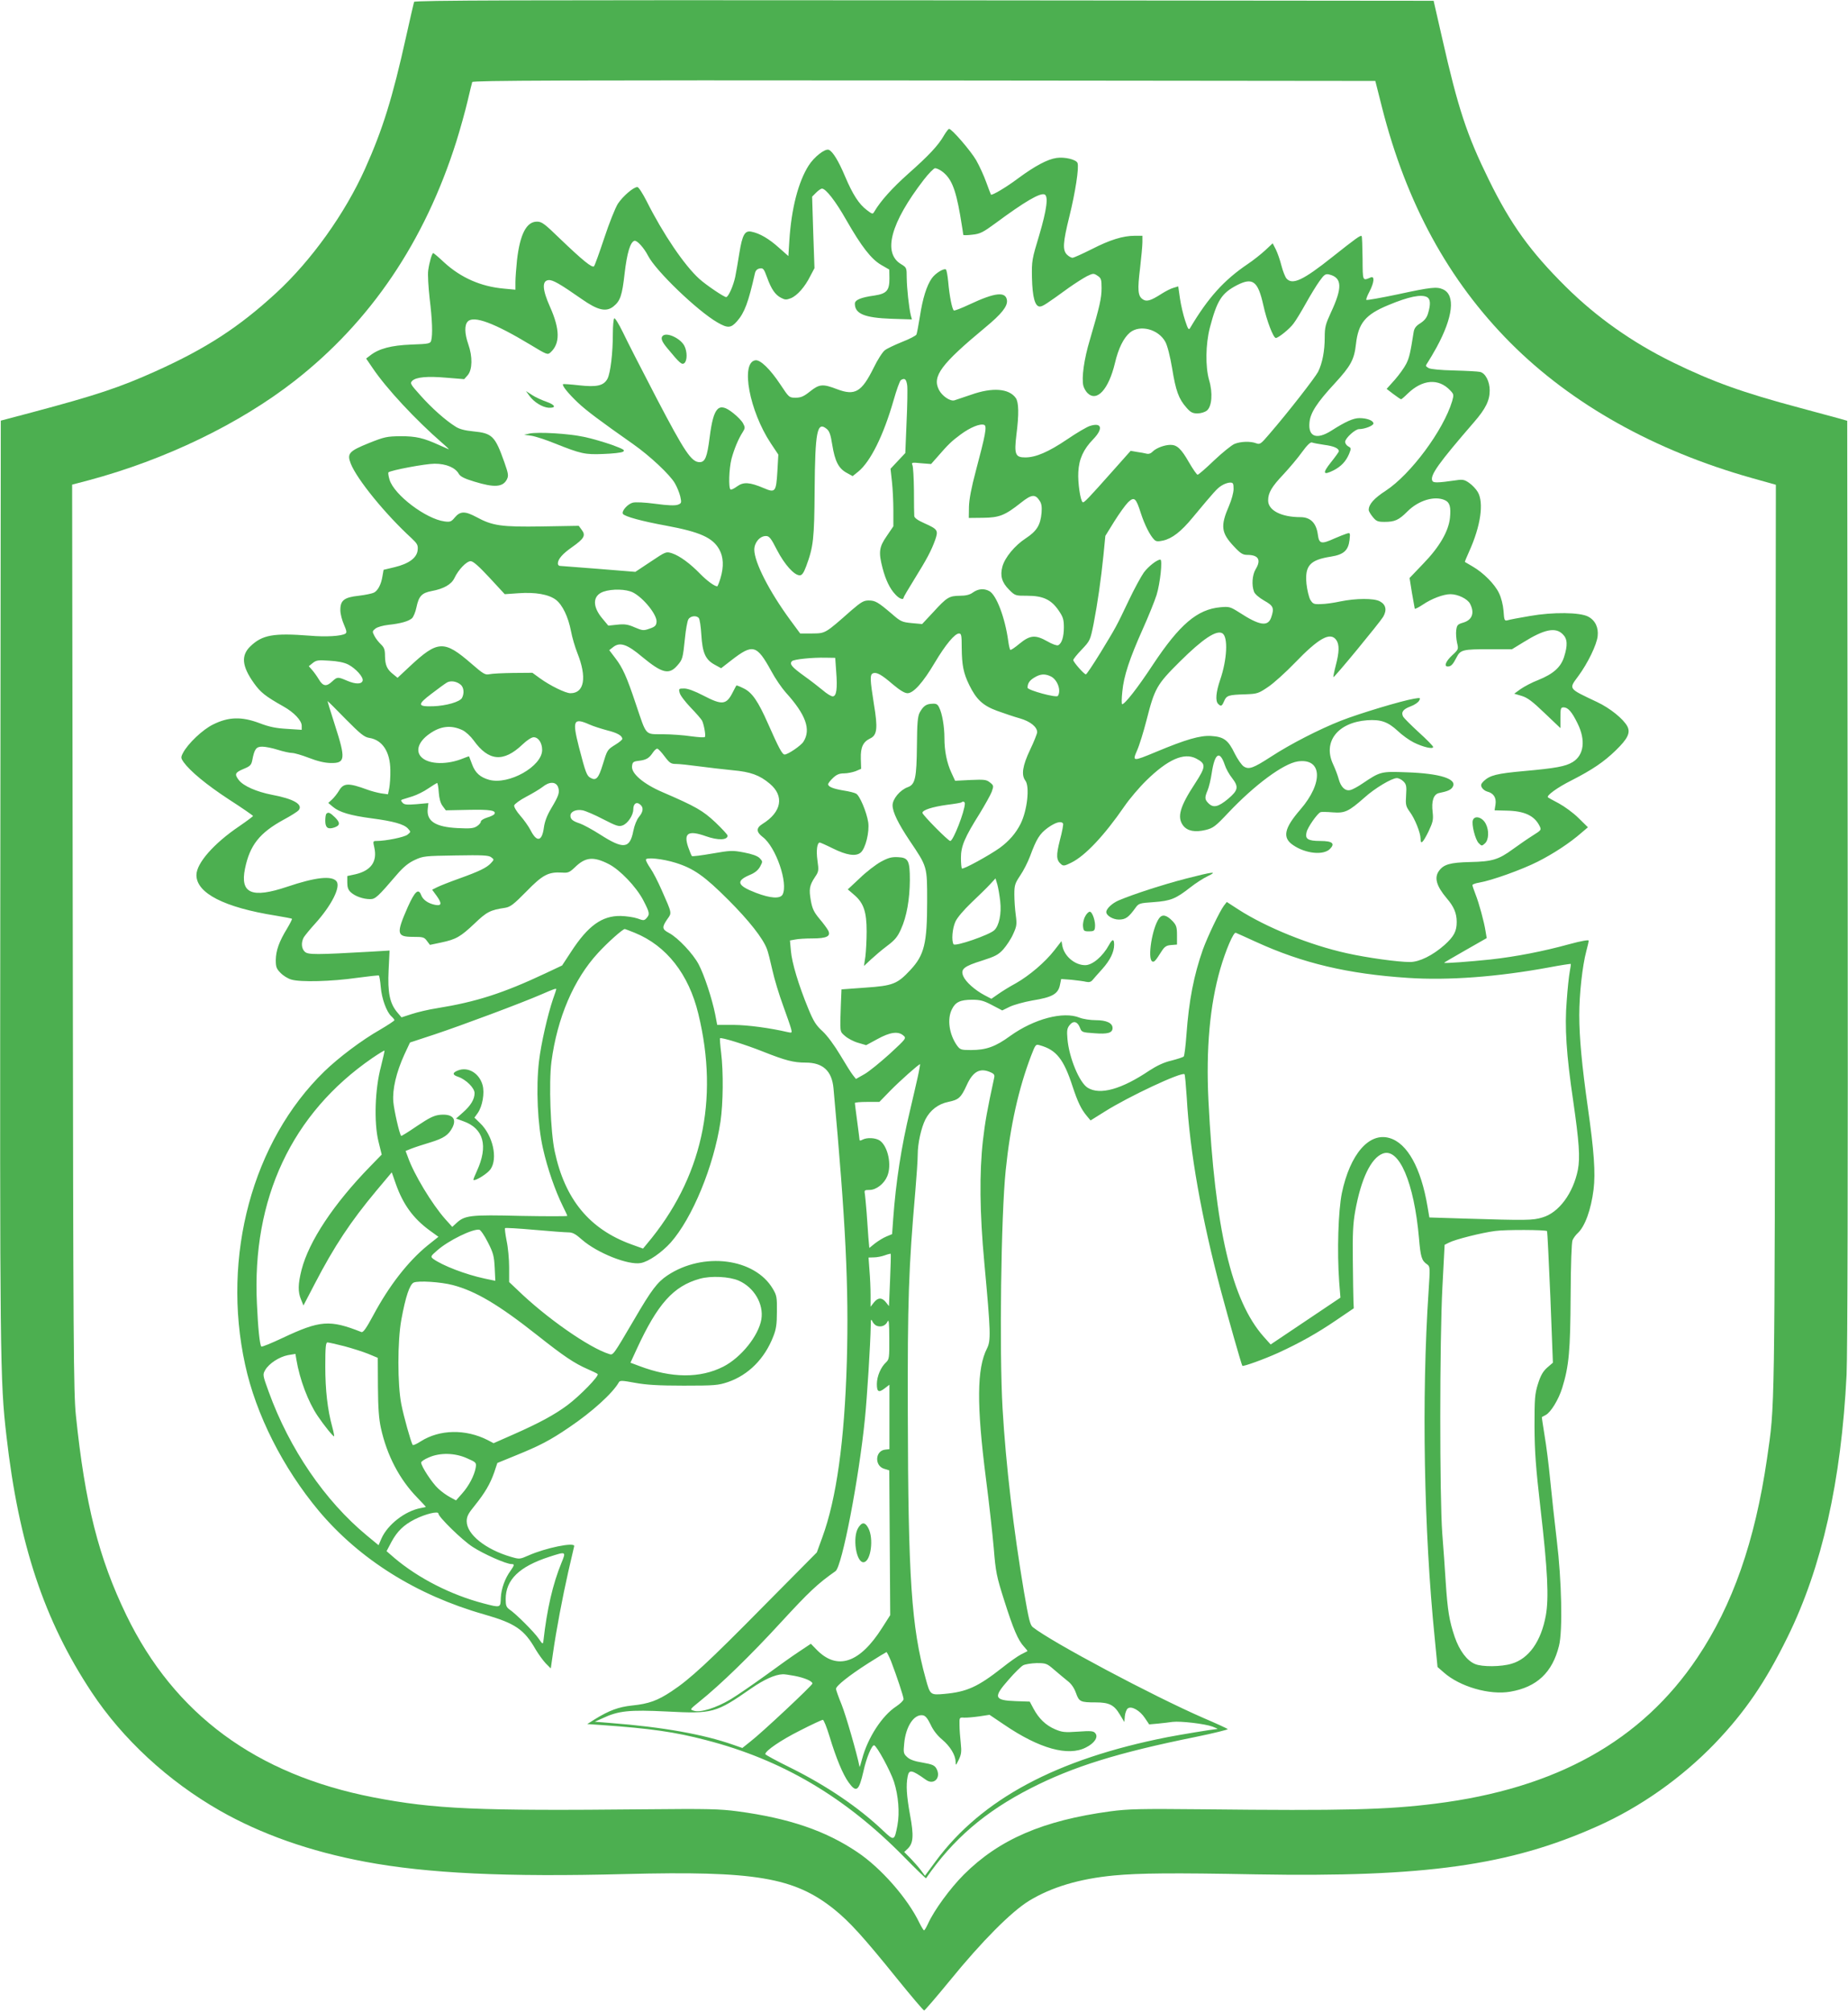
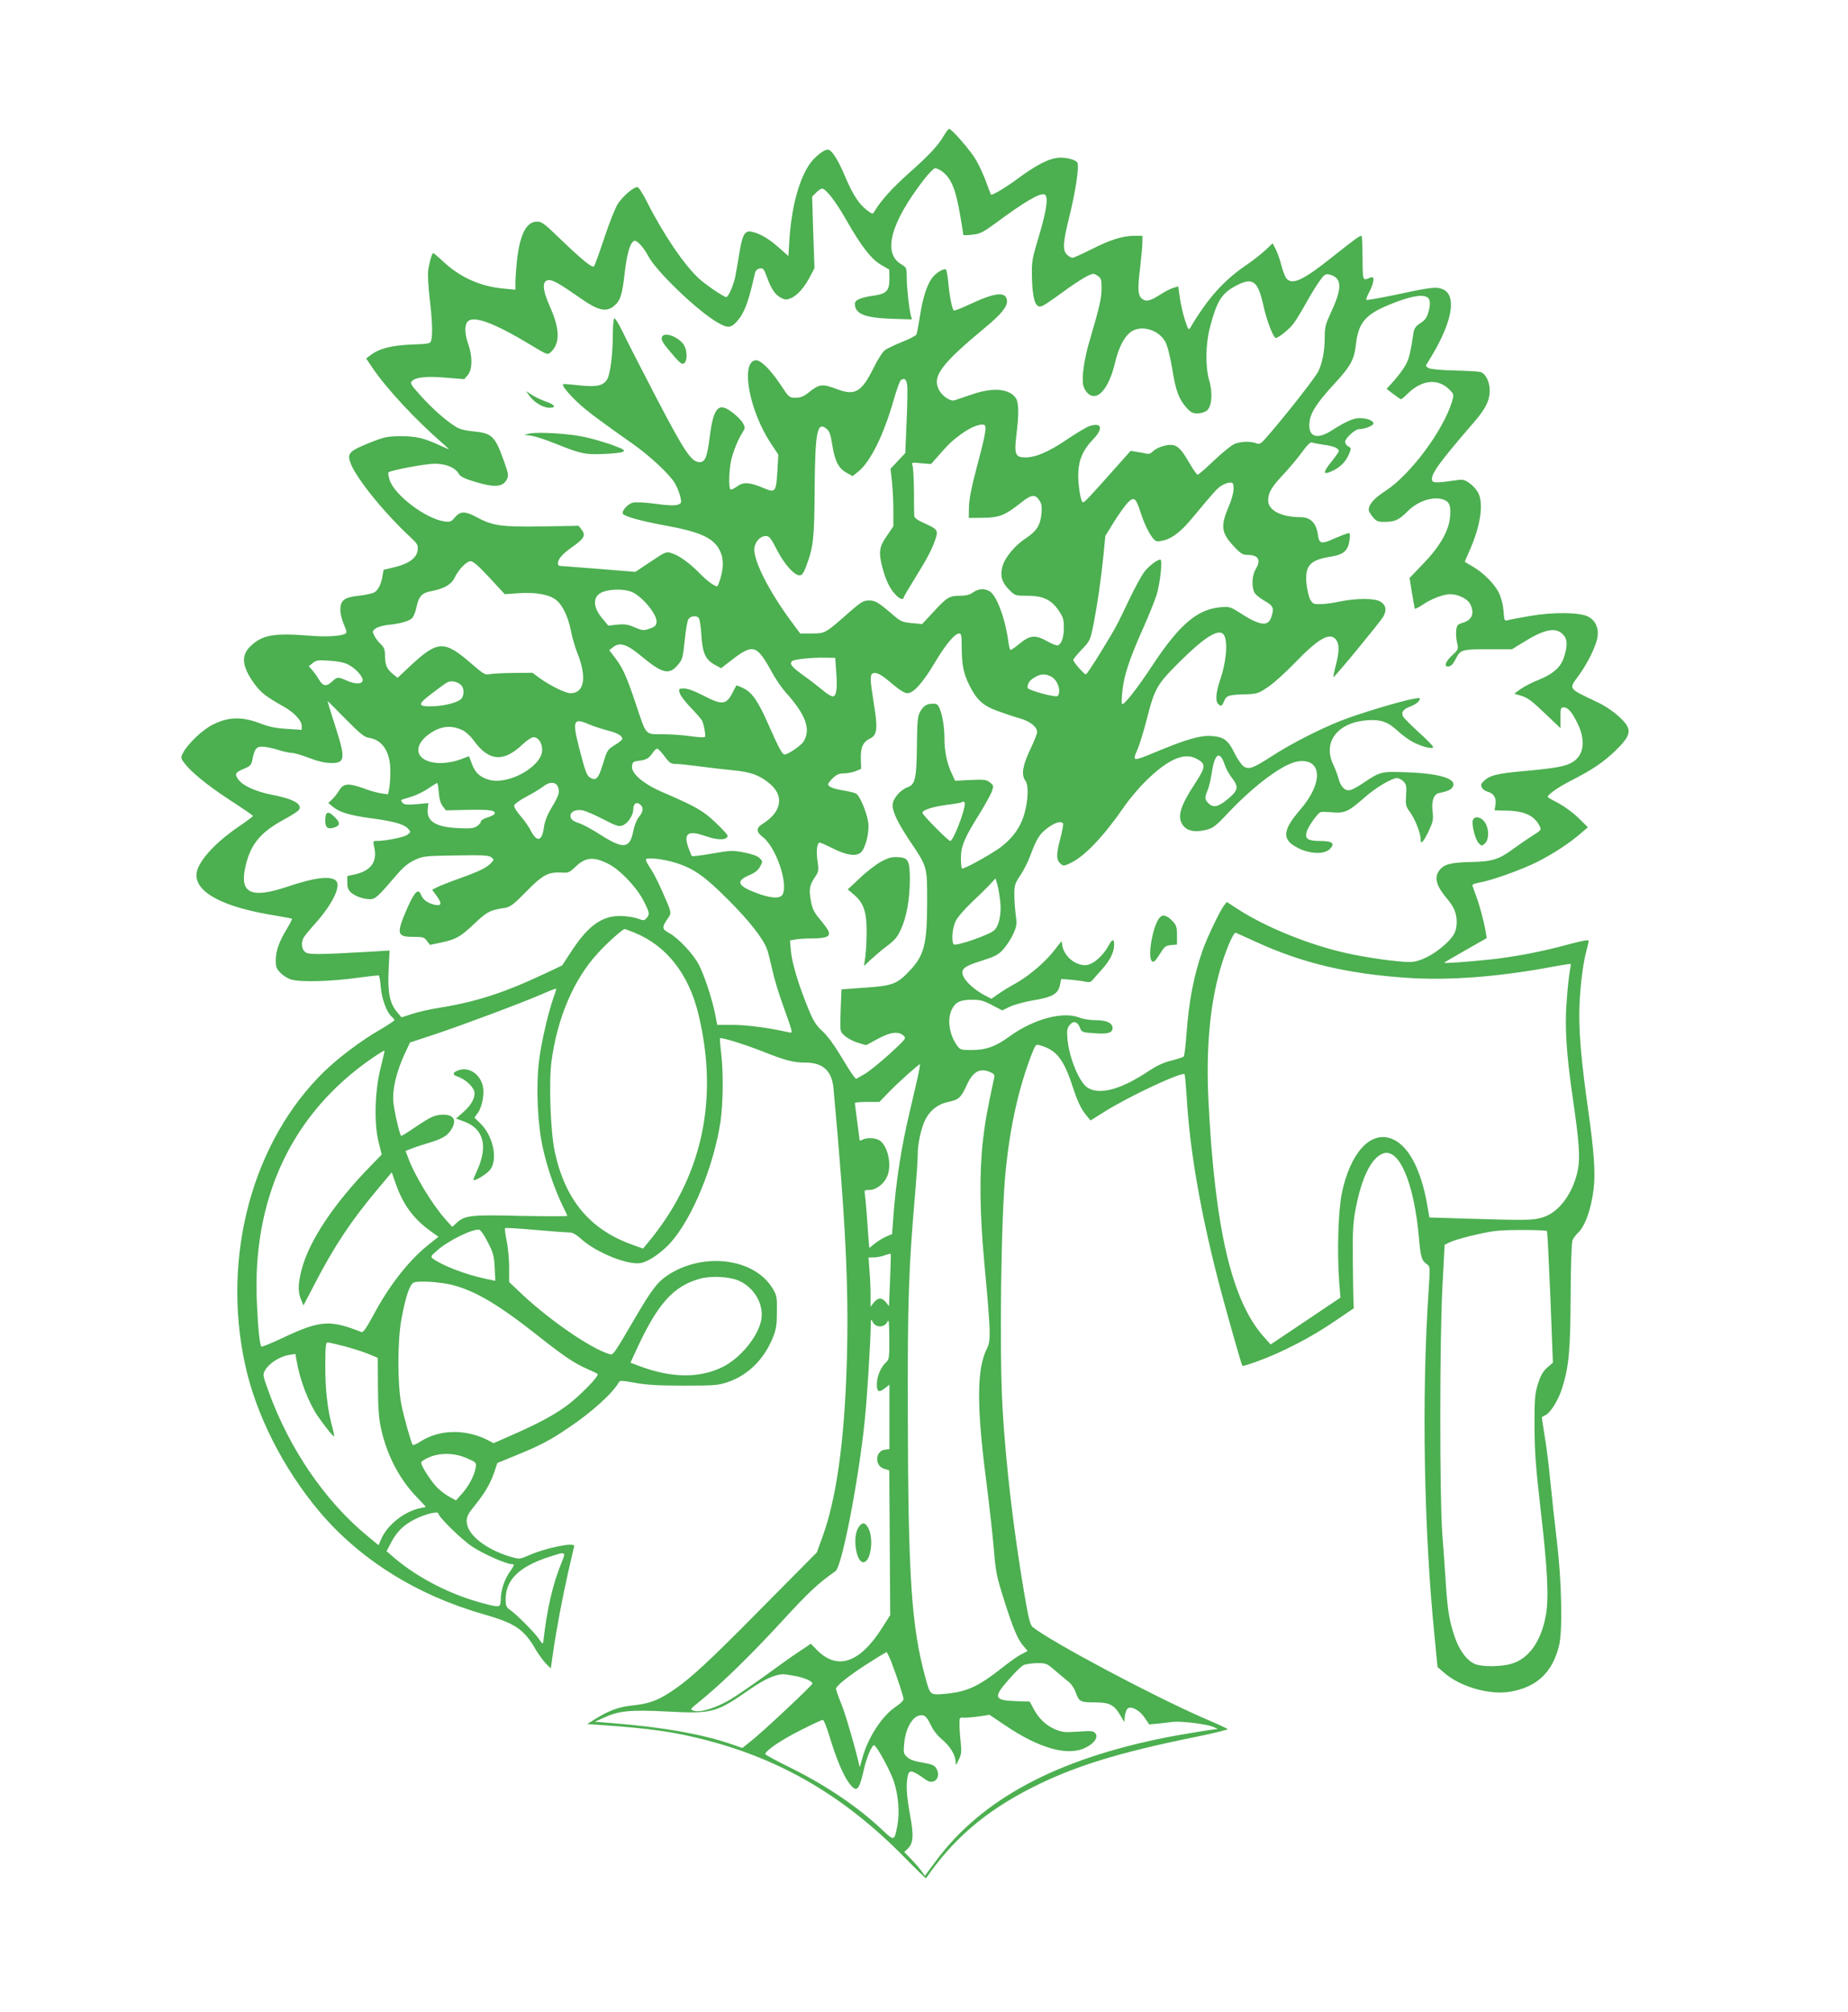
<svg xmlns="http://www.w3.org/2000/svg" version="1.0" width="1176pt" height="1280pt" viewBox="0 0 1176 1280" preserveAspectRatio="xMidYMid meet">
  <g transform="translate(0,1280) scale(0.1,-0.1)" fill="#4caf50" stroke="none">
-     <path d="M2635 12788 c-2 -7 -25 -105 -50 -218 -88 -397 -150 -594 -262 -844 -128 -285 -342 -584 -566 -790 -237 -218 -445 -353 -767 -498 -227 -102 -372 -151 -785 -261 l-200 -53 -3 -2930 c-3 -3041 -2 -3177 39 -3529 78 -687 240 -1174 542 -1630 198 -299 486 -565 815 -753 263 -150 574 -260 927 -326 395 -74 895 -98 1655 -78 826 21 1074 -21 1328 -224 98 -79 184 -173 401 -442 90 -111 167 -202 172 -202 4 0 79 87 165 192 202 248 390 437 503 506 143 87 320 140 541 161 158 15 376 17 900 7 1078 -19 1616 56 2173 305 275 122 539 309 751 529 191 200 320 388 461 675 219 444 342 992 376 1670 6 136 9 1236 7 3139 l-3 2929 -45 13 c-25 7 -139 38 -255 69 -364 97 -556 166 -810 290 -257 126 -484 286 -680 480 -226 224 -351 397 -490 680 -141 287 -196 453 -299 908 l-53 232 -3242 3 c-2588 2 -3242 0 -3246 -10z m6160 -673 c155 -609 423 -1100 816 -1495 389 -391 918 -687 1537 -861 l153 -43 -4 -2881 c-4 -3091 -2 -2963 -52 -3312 -77 -529 -219 -934 -444 -1269 -355 -529 -899 -832 -1666 -928 -308 -39 -580 -46 -1485 -36 -393 4 -472 2 -584 -13 -428 -58 -707 -178 -932 -402 -88 -88 -190 -228 -228 -312 -11 -24 -22 -43 -26 -43 -3 0 -16 21 -29 47 -75 157 -246 351 -396 451 -202 136 -434 215 -761 259 -112 15 -191 17 -584 13 -1076 -11 -1345 1 -1734 76 -746 145 -1266 528 -1572 1159 -176 364 -263 707 -321 1270 -15 144 -17 450 -20 3041 l-4 2881 103 27 c487 130 962 359 1313 633 484 378 828 887 1029 1523 25 80 57 195 71 255 14 61 28 116 30 123 4 10 584 12 2876 10 l2871 -3 43 -170z" />
    <path d="M6007 11938 c-37 -64 -96 -127 -227 -243 -102 -91 -176 -173 -216 -241 -10 -18 -13 -17 -47 9 -51 38 -90 99 -139 214 -42 100 -79 160 -104 170 -24 9 -93 -45 -128 -100 -66 -104 -110 -273 -123 -479 l-6 -97 -60 53 c-63 57 -123 92 -175 102 -42 9 -58 -19 -77 -136 -8 -52 -20 -120 -26 -150 -12 -58 -44 -130 -58 -130 -14 0 -128 77 -171 116 -95 86 -230 285 -335 494 -25 49 -51 90 -59 90 -25 0 -92 -58 -124 -106 -17 -27 -56 -125 -87 -219 -31 -93 -60 -174 -65 -179 -12 -12 -74 39 -217 176 -98 95 -115 108 -146 108 -67 0 -108 -80 -127 -245 -5 -49 -10 -112 -10 -139 l0 -49 -74 7 c-146 13 -273 69 -380 167 -35 33 -66 59 -69 59 -8 0 -25 -59 -32 -110 -4 -25 1 -105 9 -178 17 -139 20 -231 10 -268 -5 -20 -14 -22 -127 -26 -128 -5 -206 -26 -261 -69 l-26 -20 41 -60 c88 -131 274 -330 444 -478 28 -24 46 -42 40 -39 -5 2 -32 14 -59 26 -101 46 -148 57 -246 57 -88 -1 -103 -4 -203 -44 -126 -51 -140 -66 -115 -130 39 -100 222 -324 387 -475 36 -34 42 -44 39 -74 -4 -50 -55 -88 -146 -110 l-71 -17 -7 -40 c-8 -52 -29 -92 -54 -105 -12 -6 -55 -15 -97 -20 -94 -10 -118 -30 -117 -93 0 -23 11 -64 23 -91 17 -39 19 -51 9 -57 -25 -16 -124 -22 -227 -13 -232 18 -302 5 -378 -68 -60 -58 -54 -126 23 -234 42 -59 72 -83 189 -149 66 -37 115 -89 115 -122 l0 -26 -92 6 c-71 4 -113 12 -178 37 -112 42 -196 40 -294 -9 -66 -32 -161 -122 -192 -182 -14 -27 -13 -32 4 -57 43 -59 144 -143 289 -238 84 -54 153 -102 153 -105 0 -3 -39 -32 -87 -65 -163 -110 -273 -236 -273 -311 0 -115 177 -206 505 -258 55 -9 101 -18 103 -20 2 -2 -12 -30 -31 -62 -51 -83 -71 -140 -72 -200 0 -44 4 -56 30 -82 16 -17 47 -37 70 -43 57 -17 255 -12 415 11 74 10 138 17 141 15 3 -2 9 -35 12 -73 6 -74 37 -159 68 -187 10 -9 19 -20 19 -24 0 -4 -41 -31 -92 -61 -116 -66 -262 -176 -354 -265 -457 -444 -655 -1176 -504 -1866 69 -318 241 -657 469 -930 259 -308 622 -536 1051 -658 199 -57 256 -96 329 -224 18 -30 47 -70 64 -88 l32 -32 13 90 c22 156 62 364 98 524 20 85 37 159 38 164 4 27 -182 -11 -290 -59 -57 -25 -58 -25 -113 -9 -161 47 -281 143 -281 226 0 31 10 50 51 100 65 81 98 137 124 211 l20 60 115 47 c155 63 219 96 341 179 147 99 278 218 317 287 7 13 21 12 103 -3 71 -13 147 -18 309 -18 199 0 220 2 283 23 130 45 233 148 288 290 18 45 23 78 23 157 1 92 -1 104 -26 146 -115 195 -443 237 -671 85 -64 -43 -101 -91 -211 -280 -135 -230 -134 -228 -159 -220 -127 39 -402 231 -584 408 l-53 50 0 94 c0 51 -7 127 -16 168 -8 42 -13 79 -10 81 3 3 88 -2 188 -11 101 -9 198 -16 216 -16 26 0 46 -11 85 -46 97 -85 295 -164 375 -149 50 9 133 67 190 130 138 156 274 485 317 770 17 117 19 314 4 438 -6 49 -9 90 -7 92 8 7 158 -39 271 -84 146 -58 197 -71 274 -71 110 0 167 -53 177 -163 78 -854 98 -1266 85 -1737 -15 -509 -66 -874 -156 -1120 l-35 -96 -337 -340 c-355 -360 -471 -467 -588 -544 -89 -59 -144 -79 -251 -90 -86 -9 -147 -32 -236 -87 l-49 -31 89 -6 c314 -22 468 -44 667 -96 484 -125 884 -361 1260 -743 75 -77 139 -138 140 -136 171 248 375 424 667 573 268 137 553 226 1048 326 117 24 209 47 205 50 -4 4 -73 36 -153 70 -324 141 -965 482 -1087 578 -18 14 -26 48 -57 227 -66 392 -115 805 -136 1165 -21 360 -10 1226 20 1515 29 284 82 519 161 727 29 75 30 76 57 68 104 -29 151 -88 207 -260 33 -100 55 -146 90 -188 l25 -30 88 55 c153 97 493 256 510 239 3 -4 9 -70 14 -147 19 -344 94 -768 219 -1236 47 -175 129 -464 135 -472 5 -6 139 42 229 83 139 64 246 124 368 207 l112 76 -2 44 c-1 24 -3 141 -4 259 -2 170 1 236 15 314 37 206 100 338 175 367 104 41 200 -185 231 -538 10 -119 17 -143 51 -166 20 -14 20 -19 10 -173 -45 -671 -30 -1523 39 -2204 l18 -185 39 -34 c102 -91 292 -146 424 -123 169 29 268 122 310 292 24 94 17 416 -14 670 -14 118 -33 292 -42 385 -9 94 -25 221 -36 284 -10 63 -18 115 -17 116 2 1 13 7 24 13 33 17 82 98 105 171 44 142 52 238 54 586 1 204 6 340 12 355 6 14 21 34 33 45 46 42 85 149 101 278 13 105 3 244 -37 525 -37 262 -54 442 -54 584 0 134 20 315 45 408 8 30 15 60 15 66 0 6 -48 -2 -121 -22 -171 -47 -342 -80 -504 -98 -134 -14 -295 -26 -295 -21 0 2 61 37 136 80 l135 77 -7 42 c-10 64 -42 180 -64 236 -11 28 -20 55 -20 59 0 5 19 12 43 16 78 13 271 82 372 133 101 51 206 120 280 185 l40 34 -60 59 c-33 33 -90 74 -125 93 -36 19 -67 36 -69 38 -13 10 57 62 149 108 133 68 207 118 283 192 75 73 94 111 73 152 -25 47 -110 116 -193 155 -186 88 -181 81 -119 165 61 83 117 199 123 254 6 55 -15 100 -60 124 -52 28 -225 30 -372 4 -66 -11 -129 -23 -141 -27 -20 -5 -22 -1 -26 60 -3 38 -15 85 -29 113 -27 57 -99 129 -166 168 -26 15 -49 29 -51 30 -1 1 11 31 27 66 74 163 95 311 55 379 -11 19 -36 45 -55 58 -28 20 -42 23 -79 17 -127 -18 -150 -18 -156 -2 -13 35 41 111 266 371 74 85 100 138 100 202 0 58 -28 111 -62 118 -13 3 -86 7 -163 9 -88 2 -149 8 -163 15 -22 13 -22 13 -4 40 10 15 34 56 54 92 105 193 121 333 41 369 -39 18 -77 14 -285 -31 -109 -23 -200 -39 -203 -36 -3 3 6 27 20 53 30 58 34 101 8 90 -53 -22 -51 -27 -52 121 -1 76 -3 140 -6 142 -7 7 -36 -14 -185 -132 -187 -149 -255 -181 -293 -138 -8 9 -23 46 -32 81 -9 36 -25 82 -36 104 l-20 39 -47 -44 c-26 -24 -76 -64 -112 -88 -151 -102 -252 -214 -366 -406 -9 -16 -14 -9 -32 46 -12 36 -27 99 -33 141 l-11 77 -30 -9 c-16 -4 -51 -22 -76 -38 -70 -45 -96 -52 -120 -35 -31 21 -34 59 -17 197 8 69 15 144 15 166 l0 41 -48 0 c-76 0 -159 -26 -274 -85 -60 -30 -115 -55 -123 -55 -8 0 -24 9 -35 20 -29 29 -26 76 15 242 38 153 63 314 52 341 -8 22 -82 40 -134 32 -57 -8 -137 -51 -243 -129 -77 -58 -169 -112 -174 -104 -1 2 -15 37 -30 79 -15 42 -44 105 -64 140 -35 60 -155 199 -172 199 -5 0 -19 -19 -33 -42z m-17 -225 c62 -43 90 -109 120 -281 11 -66 20 -122 20 -126 0 -3 26 -3 57 1 50 5 69 15 148 73 188 139 283 194 312 183 26 -10 14 -98 -34 -260 -46 -152 -48 -162 -46 -270 3 -123 19 -183 50 -183 18 0 42 16 184 119 41 29 93 62 116 74 39 19 43 19 67 3 23 -15 26 -23 26 -79 0 -64 -12 -116 -74 -327 -38 -125 -54 -245 -42 -294 4 -15 15 -35 26 -46 60 -60 135 23 175 190 22 94 55 160 95 194 64 53 182 22 226 -59 13 -24 30 -91 43 -168 23 -143 42 -195 91 -250 26 -30 39 -37 70 -37 22 0 47 8 60 18 32 26 39 112 14 195 -24 85 -22 227 5 332 46 175 75 220 173 271 100 51 133 26 167 -126 22 -101 64 -210 80 -210 16 0 87 57 112 91 15 19 50 77 79 129 29 52 68 116 87 142 30 42 38 47 61 42 83 -20 86 -83 11 -243 -34 -74 -39 -93 -39 -157 0 -87 -15 -164 -42 -219 -20 -38 -189 -256 -311 -397 -53 -62 -59 -67 -83 -58 -36 14 -99 12 -138 -4 -19 -8 -77 -55 -130 -105 -52 -50 -99 -91 -105 -91 -5 0 -30 36 -55 79 -49 86 -76 111 -117 111 -38 0 -91 -20 -113 -42 -11 -12 -26 -18 -40 -14 -11 3 -39 8 -61 11 l-40 7 -105 -118 c-166 -187 -192 -214 -200 -209 -15 9 -32 126 -28 192 4 83 33 145 94 208 66 68 56 110 -21 85 -19 -6 -84 -44 -144 -85 -120 -81 -200 -115 -267 -115 -63 0 -71 20 -56 144 17 132 15 207 -4 234 -43 61 -149 69 -284 21 -47 -16 -95 -32 -107 -36 -27 -7 -78 28 -98 67 -44 86 13 163 295 397 103 85 142 134 138 172 -7 58 -75 51 -237 -25 -51 -24 -97 -42 -101 -39 -11 7 -28 91 -36 183 -4 40 -10 75 -15 78 -14 8 -66 -24 -89 -56 -33 -46 -59 -130 -76 -243 -9 -56 -19 -108 -22 -115 -4 -8 -45 -29 -91 -47 -47 -19 -96 -42 -110 -53 -14 -10 -47 -61 -72 -113 -76 -153 -118 -178 -232 -135 -91 35 -113 33 -172 -14 -40 -32 -58 -40 -92 -40 -41 0 -42 1 -97 84 -65 98 -128 159 -159 154 -96 -14 -38 -323 98 -528 l48 -72 -6 -106 c-8 -132 -13 -139 -87 -107 -90 38 -129 40 -169 11 -19 -14 -38 -23 -42 -20 -14 9 -10 132 6 195 17 63 44 128 72 171 15 24 15 30 2 54 -7 15 -36 45 -63 66 -93 74 -125 41 -150 -154 -16 -127 -29 -158 -64 -158 -52 0 -95 65 -273 405 -95 182 -192 372 -216 423 -25 51 -49 90 -54 87 -5 -4 -9 -48 -9 -98 0 -122 -15 -249 -34 -286 -24 -45 -68 -55 -183 -42 -53 6 -98 9 -100 7 -8 -8 32 -58 93 -116 55 -52 139 -115 354 -266 104 -73 234 -194 265 -249 13 -22 28 -59 34 -83 9 -41 8 -44 -16 -53 -17 -6 -63 -5 -142 6 -68 9 -128 12 -145 7 -33 -9 -72 -54 -62 -71 11 -17 121 -47 275 -75 215 -40 296 -76 338 -151 27 -48 30 -109 8 -183 -9 -29 -18 -52 -21 -52 -17 0 -66 36 -109 80 -64 66 -130 114 -178 130 -38 12 -39 12 -136 -53 l-98 -65 -234 19 c-129 10 -240 19 -246 19 -7 0 -13 7 -13 15 0 28 30 62 90 104 77 54 89 75 62 110 l-19 26 -234 -4 c-260 -4 -315 4 -418 60 -71 38 -102 38 -136 -2 -23 -28 -30 -31 -67 -26 -118 16 -320 169 -349 265 -7 23 -10 44 -7 47 13 13 235 55 294 55 74 0 132 -25 154 -65 9 -16 35 -30 99 -49 127 -39 180 -35 206 13 12 24 11 35 -15 109 -60 169 -77 186 -200 198 -51 5 -87 14 -111 30 -63 39 -153 119 -223 198 -64 71 -68 78 -53 93 24 24 95 31 219 20 l112 -9 23 26 c29 35 31 117 3 196 -24 69 -25 123 -3 145 38 39 169 -10 398 -148 104 -63 110 -66 128 -49 62 56 61 147 -3 290 -49 110 -52 165 -10 170 27 3 72 -23 214 -122 100 -70 153 -82 199 -46 44 35 56 69 72 212 15 129 36 198 62 206 16 5 60 -43 87 -95 48 -95 313 -350 441 -424 66 -38 86 -37 125 7 48 55 72 119 114 305 4 18 14 28 30 31 22 4 27 -1 47 -56 27 -75 52 -112 90 -131 25 -13 33 -13 62 -2 41 17 89 72 123 140 l27 51 -8 228 -7 227 26 26 c14 14 30 25 37 25 24 0 86 -79 154 -199 98 -171 159 -249 222 -286 l52 -30 1 -56 c0 -77 -17 -97 -95 -109 -87 -12 -125 -28 -125 -52 0 -64 61 -90 234 -96 l129 -4 -7 26 c-12 50 -25 170 -26 238 0 65 -1 66 -35 87 -120 71 -68 263 144 538 31 40 63 72 71 73 9 0 27 -8 40 -17z m3091 -803 c22 -12 24 -45 7 -102 -8 -29 -23 -47 -49 -64 -28 -17 -39 -32 -43 -56 -21 -134 -28 -164 -47 -202 -12 -24 -45 -70 -73 -102 l-52 -58 43 -33 c24 -18 46 -33 49 -33 3 0 22 16 42 36 94 91 197 99 271 20 23 -24 23 -28 12 -68 -56 -186 -264 -466 -423 -570 -74 -48 -108 -86 -108 -122 0 -8 12 -28 26 -45 22 -27 32 -31 74 -31 66 0 91 11 147 67 70 70 173 101 238 71 31 -14 39 -43 32 -113 -9 -85 -67 -185 -170 -291 l-87 -91 15 -94 c9 -52 17 -97 18 -101 1 -4 25 8 52 26 56 38 131 66 175 66 48 0 109 -30 125 -61 30 -58 14 -103 -44 -120 -35 -10 -40 -16 -44 -48 -3 -20 0 -55 5 -79 10 -42 10 -43 -31 -81 -40 -37 -54 -71 -28 -71 21 0 33 13 55 56 26 51 38 54 219 54 l135 0 72 44 c133 83 205 98 251 51 30 -29 32 -70 8 -145 -21 -65 -68 -107 -164 -146 -40 -15 -90 -42 -113 -58 l-40 -29 47 -14 c37 -11 68 -34 147 -110 l100 -95 0 66 c0 59 2 66 20 66 28 0 53 -28 89 -102 53 -107 41 -202 -31 -246 -46 -28 -108 -39 -307 -57 -178 -16 -219 -27 -259 -64 -18 -18 -20 -26 -12 -41 6 -11 21 -22 35 -26 40 -10 58 -39 52 -81 l-6 -38 77 -2 c111 -2 175 -31 208 -95 14 -28 14 -28 -43 -64 -32 -20 -88 -59 -124 -85 -93 -68 -132 -80 -274 -83 -128 -3 -169 -15 -199 -58 -30 -43 -14 -96 50 -172 46 -53 64 -96 64 -151 0 -59 -17 -92 -78 -147 -75 -66 -159 -108 -220 -108 -76 0 -272 27 -402 56 -235 52 -510 163 -689 278 l-74 48 -18 -23 c-28 -37 -104 -197 -134 -279 -58 -165 -89 -324 -105 -544 -5 -71 -13 -133 -17 -137 -5 -5 -40 -16 -78 -26 -48 -11 -92 -32 -140 -63 -178 -120 -315 -158 -393 -110 -53 32 -119 192 -129 310 -5 55 -2 69 14 89 24 30 50 23 66 -18 10 -27 14 -29 90 -34 86 -7 117 2 117 33 0 32 -39 50 -107 50 -34 0 -81 7 -103 16 -104 42 -290 -8 -441 -116 -94 -69 -154 -90 -250 -90 -63 0 -69 2 -89 29 -50 71 -64 169 -32 231 22 45 53 60 129 60 51 0 73 -6 126 -34 l65 -34 49 24 c26 12 90 30 141 39 131 21 167 42 178 103 l7 34 66 -5 c36 -4 78 -9 93 -13 19 -4 31 -1 42 13 8 10 36 41 61 69 50 56 75 108 75 154 0 39 -11 38 -33 -2 -39 -72 -105 -128 -151 -128 -65 0 -131 55 -145 120 l-6 33 -45 -58 c-59 -76 -159 -161 -245 -210 -39 -21 -89 -52 -113 -69 l-43 -30 -44 23 c-62 33 -120 85 -135 121 -19 45 4 63 120 99 84 27 103 37 135 72 20 23 49 66 62 96 23 50 25 62 17 122 -5 36 -9 95 -9 131 0 59 4 70 37 120 21 30 49 86 63 123 41 111 61 143 113 181 49 35 85 45 97 27 3 -5 -6 -53 -20 -105 -25 -99 -24 -128 9 -155 13 -11 23 -9 63 11 88 43 209 171 338 358 32 47 95 121 140 165 137 134 239 179 316 140 65 -34 64 -51 -6 -159 -98 -149 -116 -216 -75 -269 27 -34 75 -43 142 -27 48 12 62 22 143 108 170 180 352 314 443 328 156 23 165 -135 17 -306 -104 -120 -116 -180 -45 -227 79 -54 192 -65 233 -24 35 35 16 51 -61 51 -79 0 -99 13 -87 57 7 31 69 119 88 126 7 3 42 2 79 -1 77 -6 101 6 201 94 65 59 174 124 206 124 12 0 30 -9 42 -21 18 -18 21 -30 17 -88 -4 -60 -2 -70 23 -105 33 -44 69 -135 69 -171 0 -41 14 -28 50 44 29 62 32 75 27 124 -9 71 6 115 41 122 54 11 75 20 86 38 32 51 -78 87 -295 94 -161 6 -165 5 -278 -71 -29 -20 -64 -39 -78 -42 -32 -8 -60 18 -74 70 -6 23 -22 65 -36 95 -66 142 30 265 217 279 88 6 132 -10 195 -68 27 -26 73 -59 101 -73 58 -29 124 -45 124 -29 0 6 -41 48 -91 93 -50 46 -95 91 -100 100 -14 28 -1 47 47 65 25 9 50 26 55 37 10 18 8 19 -33 12 -78 -13 -345 -93 -465 -140 -137 -54 -321 -148 -445 -229 -113 -73 -140 -83 -173 -62 -14 9 -40 47 -58 83 -41 85 -69 106 -150 111 -70 4 -158 -21 -352 -102 -147 -61 -150 -61 -119 10 14 31 41 118 60 192 52 204 65 227 212 373 147 146 234 203 271 180 37 -23 30 -167 -14 -295 -27 -79 -32 -135 -13 -154 18 -18 24 -15 38 18 15 36 29 40 135 43 76 3 83 5 145 47 36 24 112 93 169 152 154 160 227 200 265 146 20 -29 19 -76 -4 -163 -10 -38 -16 -71 -15 -73 5 -5 294 346 317 384 25 43 18 78 -22 99 -38 20 -152 19 -250 -1 -41 -9 -97 -17 -124 -17 -46 -2 -51 1 -68 28 -9 17 -20 63 -24 101 -11 116 22 152 156 173 81 13 110 39 118 106 5 46 4 47 -19 40 -13 -4 -48 -18 -78 -31 -84 -38 -97 -34 -105 27 -10 72 -47 109 -110 109 -122 0 -206 43 -206 106 0 49 22 87 99 168 36 39 89 101 116 139 32 44 54 66 64 62 7 -3 43 -10 78 -15 61 -8 93 -22 93 -41 0 -4 -23 -36 -51 -71 -55 -69 -50 -84 18 -50 48 25 78 57 98 104 14 35 14 38 -5 48 -11 6 -20 19 -20 29 0 23 64 81 88 81 37 0 92 22 92 36 0 18 -40 34 -89 34 -39 0 -88 -22 -179 -80 -93 -59 -148 -39 -139 52 5 61 48 127 160 248 103 112 125 152 136 252 15 132 60 187 206 247 129 54 209 70 246 51z m-3308 -561 c3 -22 1 -128 -4 -236 l-8 -195 -47 -50 -47 -50 9 -82 c5 -44 9 -127 9 -183 l0 -101 -42 -62 c-49 -70 -53 -103 -27 -203 19 -74 47 -133 82 -169 24 -27 52 -37 52 -20 0 4 31 57 69 118 80 129 107 180 132 249 21 61 17 68 -68 106 -41 18 -64 34 -65 46 -1 10 -2 83 -2 163 -1 80 -5 153 -10 162 -7 16 -2 17 56 11 l63 -5 38 43 c72 83 92 102 150 145 61 45 124 71 150 61 19 -7 8 -63 -53 -292 -29 -108 -43 -183 -44 -230 l-1 -70 90 1 c104 1 140 15 242 96 68 54 91 56 119 12 12 -17 15 -39 12 -77 -7 -78 -31 -116 -101 -162 -69 -45 -132 -121 -148 -179 -16 -58 -4 -101 42 -147 39 -39 40 -39 117 -39 100 0 152 -25 199 -94 28 -41 33 -57 33 -107 0 -62 -14 -104 -37 -114 -9 -3 -39 8 -68 25 -76 43 -110 40 -176 -14 -30 -25 -56 -43 -60 -40 -3 2 -9 27 -13 56 -20 147 -75 294 -121 318 -34 18 -70 15 -105 -10 -19 -14 -45 -20 -82 -20 -68 -1 -82 -9 -168 -103 l-72 -77 -66 6 c-62 6 -71 10 -127 59 -87 74 -105 85 -147 85 -32 0 -48 -10 -109 -62 -170 -150 -165 -147 -251 -148 l-76 0 -65 88 c-133 182 -226 364 -227 445 0 45 35 87 74 87 21 0 32 -13 71 -90 48 -92 109 -160 144 -160 15 0 25 15 41 57 46 124 52 173 54 488 3 372 16 436 76 387 18 -14 26 -37 36 -101 17 -105 40 -150 90 -178 l40 -22 36 29 c78 64 160 230 224 452 19 67 40 126 47 130 24 15 34 7 40 -33z m2077 -660 c0 -23 -13 -70 -29 -107 -56 -129 -50 -172 32 -259 41 -44 56 -53 84 -53 72 0 90 -32 53 -92 -21 -36 -26 -100 -10 -142 5 -15 32 -38 65 -57 59 -33 65 -47 44 -108 -21 -59 -74 -51 -203 33 -57 36 -64 38 -119 33 -148 -13 -260 -109 -430 -365 -98 -149 -179 -252 -196 -252 -4 0 -4 36 1 80 9 99 46 210 131 400 36 80 75 177 87 215 23 74 39 225 24 225 -21 0 -76 -43 -105 -82 -17 -24 -61 -104 -96 -178 -80 -168 -79 -166 -180 -332 -47 -76 -88 -138 -93 -138 -11 0 -80 78 -80 91 0 6 24 36 54 67 53 56 54 59 75 162 26 134 47 282 63 438 l12 123 57 92 c32 51 71 105 88 122 39 37 50 28 81 -70 23 -71 58 -142 85 -168 11 -12 23 -13 56 -6 58 13 115 57 189 147 140 168 155 185 184 203 17 11 41 19 54 19 19 0 22 -5 22 -41z m-4735 -564 l97 -105 86 6 c109 8 194 -7 240 -42 42 -33 78 -108 96 -201 7 -38 25 -99 40 -137 62 -155 45 -256 -44 -256 -31 0 -129 48 -194 95 l-48 35 -122 -1 c-66 -1 -134 -4 -151 -8 -27 -6 -39 1 -115 67 -174 151 -214 149 -392 -17 l-78 -73 -27 22 c-40 31 -52 58 -53 116 0 41 -5 55 -26 75 -14 13 -33 37 -41 53 -15 28 -14 31 6 47 12 10 48 20 83 24 76 8 127 22 150 42 9 9 22 39 28 69 15 72 34 92 97 104 76 14 126 42 145 83 25 53 77 107 103 107 16 0 51 -31 120 -105z m913 -94 c68 -35 155 -144 150 -188 -2 -23 -11 -31 -44 -42 -39 -14 -45 -13 -95 8 -43 19 -64 22 -111 17 l-57 -6 -35 42 c-68 79 -66 149 4 174 55 19 145 17 188 -5z m419 -163 c6 -7 13 -55 16 -106 7 -115 26 -158 84 -190 l42 -23 63 49 c139 108 163 102 256 -67 25 -47 67 -108 92 -136 128 -141 162 -236 113 -313 -15 -25 -99 -82 -120 -82 -15 0 -37 41 -105 195 -64 145 -102 200 -156 226 -24 12 -44 20 -46 18 -2 -2 -11 -20 -21 -39 -42 -85 -68 -88 -189 -25 -56 29 -99 45 -122 45 -34 0 -36 -1 -29 -27 3 -16 35 -57 69 -93 35 -36 68 -74 74 -85 12 -26 24 -93 18 -103 -3 -5 -42 -2 -88 4 -46 7 -127 13 -180 13 -116 1 -102 -14 -172 193 -58 174 -84 231 -131 292 l-38 50 23 18 c44 36 90 21 188 -62 125 -103 169 -114 221 -55 35 40 36 44 50 177 5 53 15 106 21 117 12 23 52 28 67 9z m1673 -190 c1 -109 11 -161 48 -236 45 -92 87 -131 177 -164 44 -16 109 -38 145 -48 66 -19 110 -54 110 -88 0 -9 -20 -60 -45 -112 -48 -101 -57 -160 -30 -196 29 -38 12 -191 -31 -276 -30 -59 -72 -108 -132 -152 -66 -47 -233 -139 -241 -131 -3 4 -6 34 -6 68 0 74 24 130 119 281 34 56 69 118 77 139 13 37 13 40 -11 59 -22 18 -35 20 -124 16 l-98 -5 -24 52 c-29 63 -44 138 -44 220 0 72 -14 155 -33 193 -10 22 -19 27 -45 25 -38 -1 -57 -15 -80 -57 -12 -25 -16 -66 -17 -206 -2 -212 -11 -251 -59 -268 -49 -18 -96 -75 -96 -115 0 -43 36 -116 108 -224 114 -169 112 -163 112 -387 0 -268 -18 -342 -107 -437 -83 -89 -111 -100 -286 -112 l-152 -11 -4 -95 c-6 -184 -8 -171 27 -202 17 -15 54 -35 83 -43 l51 -15 72 39 c80 44 131 51 164 23 21 -18 20 -19 -87 -118 -60 -54 -132 -113 -161 -129 l-53 -30 -19 24 c-11 13 -47 71 -81 128 -37 62 -82 123 -112 151 -42 38 -58 63 -92 146 -61 148 -104 291 -110 366 l-6 66 33 6 c18 4 67 7 109 7 93 0 120 14 101 51 -7 13 -32 47 -56 75 -34 41 -45 63 -54 114 -13 73 -9 97 26 150 24 35 25 42 16 106 -9 64 -2 114 15 114 3 0 40 -16 80 -36 90 -45 149 -54 180 -28 31 26 57 132 48 193 -10 65 -54 170 -77 182 -10 6 -47 15 -80 20 -66 11 -98 24 -98 40 0 6 14 24 31 40 23 22 41 29 70 29 22 0 55 7 74 14 l35 15 -2 65 c-2 72 14 106 59 128 45 21 50 65 24 220 -25 158 -26 187 -5 195 23 8 53 -8 126 -71 44 -37 75 -56 93 -56 38 0 99 68 174 195 68 114 127 185 154 185 15 0 17 -13 17 -92z m-799 -148 c9 -112 2 -160 -22 -160 -10 0 -38 17 -62 38 -24 20 -78 62 -120 92 -79 57 -95 76 -77 94 12 12 130 24 215 22 l60 -1 6 -85z m-3104 42 c47 -25 95 -78 91 -101 -5 -24 -44 -25 -98 -2 -61 26 -63 26 -96 -4 -37 -35 -59 -31 -85 13 -12 20 -32 48 -43 60 l-21 24 25 20 c22 18 35 20 105 15 54 -3 95 -11 122 -25z m4472 -76 c41 -22 65 -89 43 -123 -9 -14 -192 36 -193 52 0 27 12 46 42 64 40 25 70 26 108 7z m-3756 -53 c19 -18 22 -54 7 -83 -14 -25 -100 -50 -183 -53 -101 -3 -103 10 -12 79 43 33 87 65 99 72 24 14 63 8 89 -15z m-734 -217 c94 -95 119 -115 150 -120 85 -13 134 -89 135 -206 1 -41 -3 -92 -7 -114 l-8 -39 -44 6 c-23 4 -62 14 -86 23 -123 45 -153 44 -183 -8 -11 -18 -30 -42 -43 -54 l-24 -22 31 -26 c40 -33 109 -54 245 -72 137 -18 206 -37 231 -65 19 -21 19 -21 -3 -39 -20 -16 -138 -40 -197 -40 -23 0 -23 -2 -14 -42 20 -89 -21 -147 -121 -170 l-51 -11 0 -42 c0 -30 6 -47 23 -62 27 -25 79 -43 122 -43 34 0 48 13 174 160 38 44 71 71 110 89 54 25 64 26 261 29 169 3 209 1 225 -11 20 -15 20 -15 0 -37 -27 -30 -75 -53 -203 -99 -59 -21 -122 -46 -140 -55 l-32 -16 30 -41 c34 -48 30 -64 -13 -55 -43 9 -76 32 -87 62 -17 45 -40 24 -85 -76 -75 -171 -72 -190 35 -190 62 0 70 -2 87 -26 l19 -25 71 15 c95 20 123 36 213 121 77 74 100 86 195 100 34 6 54 22 135 104 103 106 140 125 226 120 39 -3 48 1 82 33 67 66 118 71 216 21 72 -37 174 -144 219 -229 42 -81 43 -90 21 -115 -15 -16 -19 -16 -57 -2 -23 8 -71 15 -107 16 -119 2 -208 -62 -316 -228 l-57 -87 -106 -50 c-270 -127 -442 -182 -691 -222 -52 -8 -124 -25 -160 -37 l-65 -21 -28 33 c-47 57 -61 125 -54 268 l6 124 -117 -7 c-352 -20 -401 -20 -422 -1 -22 20 -25 59 -7 92 7 11 39 51 72 87 105 116 165 235 136 270 -31 37 -135 25 -313 -35 -226 -76 -301 -43 -269 115 31 150 93 228 247 312 45 24 87 51 94 59 31 37 -31 73 -170 99 -97 19 -180 55 -210 93 -29 38 -25 48 29 71 42 17 50 25 56 54 14 74 25 88 64 88 20 0 65 -9 99 -20 35 -11 76 -20 90 -20 15 0 63 -14 107 -31 54 -21 99 -32 138 -33 95 -2 98 25 28 242 -27 84 -48 152 -46 152 1 0 53 -51 114 -114z m1552 -35 c24 -11 75 -27 112 -37 65 -16 97 -34 97 -55 0 -5 -19 -21 -42 -35 -54 -34 -53 -32 -83 -130 -26 -85 -42 -102 -76 -83 -25 13 -32 31 -75 197 -43 169 -35 188 67 143z m-808 -36 c20 -9 52 -39 71 -65 95 -133 190 -141 310 -27 29 28 59 47 72 47 30 0 54 -36 54 -81 0 -104 -212 -224 -337 -190 -57 16 -89 44 -109 99 -10 26 -18 48 -19 50 -1 1 -17 -4 -36 -12 -101 -42 -217 -40 -265 5 -42 39 -23 100 48 150 71 51 139 58 211 24z m1287 -168 c31 -41 40 -47 72 -47 21 0 86 -7 145 -15 59 -8 156 -19 215 -25 114 -10 172 -31 237 -86 93 -78 75 -180 -46 -255 -42 -26 -42 -51 1 -84 84 -64 163 -295 126 -366 -16 -28 -77 -24 -169 11 -120 46 -130 75 -42 113 35 14 55 31 68 54 17 32 17 33 -3 54 -14 14 -48 26 -100 36 -74 14 -86 13 -202 -7 -68 -12 -126 -19 -129 -16 -3 3 -14 29 -24 58 -30 89 1 108 114 68 76 -27 137 -25 137 4 0 6 -35 44 -77 84 -81 76 -125 101 -338 193 -121 52 -199 119 -193 165 3 26 8 30 43 34 49 6 66 17 90 53 10 15 23 26 29 24 6 -2 27 -24 46 -50z m3564 -53 c8 -25 29 -62 46 -83 44 -57 40 -78 -26 -134 -62 -51 -93 -58 -124 -27 -24 24 -25 36 -5 83 8 19 20 68 26 109 19 127 51 147 83 52z m-5002 -174 c3 -40 11 -70 25 -88 l20 -27 144 3 c139 3 179 -4 165 -27 -4 -6 -25 -16 -46 -22 -22 -7 -40 -18 -40 -25 0 -8 -11 -21 -25 -30 -21 -14 -43 -16 -123 -12 -141 7 -199 44 -190 123 l4 36 -76 -7 c-63 -5 -78 -3 -89 10 -11 13 -11 16 0 20 8 2 37 12 64 20 28 9 73 31 100 50 28 19 53 34 56 35 4 1 9 -26 11 -59z m759 34 c12 -34 6 -54 -43 -136 -27 -45 -42 -85 -47 -123 -12 -89 -45 -95 -85 -16 -13 25 -43 67 -66 93 -23 26 -40 55 -38 64 2 9 36 34 76 55 40 21 87 49 105 63 43 35 84 34 98 0z m2589 -106 c-1 -50 -74 -238 -93 -238 -13 0 -177 166 -177 179 0 18 63 38 156 51 49 6 91 13 93 16 9 8 21 4 21 -8z m-2062 -10 c18 -18 14 -44 -12 -75 -14 -17 -29 -54 -36 -90 -22 -113 -63 -117 -211 -22 -50 32 -108 63 -128 70 -46 15 -61 27 -61 50 0 26 36 42 78 34 19 -4 78 -29 131 -57 84 -43 99 -48 123 -39 33 12 68 65 68 102 0 39 23 52 48 27z m222 -367 c115 -36 184 -85 335 -236 132 -132 219 -243 245 -311 7 -16 22 -77 35 -135 13 -59 44 -160 68 -225 24 -66 47 -132 51 -148 7 -27 6 -28 -21 -22 -116 27 -253 45 -344 46 l-105 0 -13 68 c-20 99 -69 249 -105 317 -35 67 -132 170 -189 200 -44 23 -46 36 -11 87 30 42 32 33 -36 187 -23 52 -54 113 -71 137 -16 23 -29 48 -29 55 0 17 107 6 190 -20z m2065 -245 c9 -78 -7 -155 -38 -184 -32 -30 -249 -105 -259 -89 -14 22 -8 101 12 144 11 25 53 74 101 120 45 43 99 95 118 116 l36 39 12 -40 c6 -22 14 -70 18 -106z m-2326 -200 c202 -82 344 -263 405 -516 134 -550 22 -1049 -328 -1464 l-24 -29 -75 27 c-266 97 -422 286 -487 591 -27 127 -38 436 -21 570 37 280 142 525 296 692 60 66 158 153 171 153 2 0 31 -11 63 -24z m3956 -59 c295 -135 584 -203 965 -228 257 -17 568 6 899 67 73 14 135 23 137 22 1 -2 -2 -25 -7 -51 -5 -27 -14 -109 -19 -184 -14 -165 -2 -345 41 -635 38 -264 45 -360 30 -440 -30 -149 -121 -273 -226 -303 -62 -19 -103 -19 -495 -7 l-224 7 -12 70 c-41 244 -128 402 -241 435 -130 39 -252 -102 -304 -350 -23 -115 -31 -369 -17 -565 l8 -100 -222 -149 -222 -149 -44 49 c-204 230 -311 685 -352 1504 -16 327 9 606 75 835 35 121 85 237 99 231 6 -2 65 -29 131 -59z m-4455 -300 c0 -2 -9 -30 -21 -63 -34 -100 -76 -284 -89 -395 -20 -167 -9 -406 25 -554 28 -127 79 -272 126 -367 16 -32 29 -60 29 -63 0 -3 -134 -3 -297 0 -323 8 -356 4 -411 -48 l-24 -22 -45 50 c-84 95 -200 286 -238 396 l-14 37 37 15 c20 8 75 26 122 40 84 26 114 46 139 94 29 57 -1 88 -79 81 -38 -4 -67 -18 -146 -71 -54 -37 -99 -65 -101 -63 -11 10 -45 161 -50 216 -7 80 19 189 70 301 l36 77 158 52 c171 57 549 198 678 254 78 34 95 40 95 33z m-1116 -493 c-38 -142 -45 -354 -16 -474 l21 -85 -73 -75 c-233 -239 -390 -476 -437 -658 -23 -91 -24 -141 -3 -190 l15 -37 73 140 c123 237 228 395 390 589 l99 118 26 -74 c46 -130 110 -218 213 -294 l58 -42 -69 -55 c-124 -101 -245 -256 -346 -445 -44 -82 -64 -110 -75 -106 -202 80 -263 75 -503 -38 -70 -33 -131 -58 -134 -54 -10 10 -21 115 -28 271 -33 670 222 1212 734 1564 41 28 76 49 78 48 1 -2 -9 -48 -23 -103z m3416 -66 c-10 -46 -32 -139 -48 -208 -57 -236 -91 -459 -108 -693 l-7 -98 -36 -15 c-20 -8 -52 -28 -73 -44 l-36 -29 -6 67 c-3 37 -8 108 -11 157 -4 50 -9 102 -11 118 -5 25 -3 27 29 27 43 0 93 39 113 87 30 71 5 190 -47 227 -27 18 -81 21 -110 6 -10 -6 -19 -7 -19 -3 0 4 -7 58 -15 118 -8 61 -15 113 -15 118 0 4 35 7 78 7 l78 0 69 71 c63 64 181 169 190 169 1 0 -5 -37 -15 -82z m465 30 c22 -10 26 -17 21 -37 -45 -207 -57 -277 -71 -396 -23 -203 -21 -459 9 -780 41 -443 42 -493 17 -543 -65 -127 -67 -358 -7 -827 20 -154 42 -354 50 -445 12 -151 18 -179 66 -330 58 -183 88 -254 126 -295 14 -15 24 -28 22 -29 -2 -1 -20 -11 -41 -21 -21 -11 -75 -49 -120 -85 -154 -121 -224 -153 -367 -166 -90 -8 -91 -7 -119 96 -91 327 -112 642 -114 1685 -2 717 5 927 48 1420 8 93 15 196 15 230 0 71 22 170 49 224 30 58 81 98 145 111 67 14 81 26 118 107 40 88 85 112 153 81z m-3201 -1080 c35 -68 40 -88 44 -162 l4 -84 -67 14 c-122 26 -270 83 -329 126 -17 14 -16 17 27 54 70 62 225 138 267 131 8 -1 33 -37 54 -79z m6741 70 c2 -2 11 -191 21 -420 l16 -417 -36 -31 c-27 -24 -42 -50 -59 -104 -20 -64 -22 -91 -22 -271 1 -164 8 -258 38 -520 46 -398 54 -570 34 -682 -30 -165 -108 -275 -218 -307 -65 -20 -188 -21 -232 -2 -52 21 -100 86 -130 173 -34 101 -45 165 -57 348 -5 83 -15 222 -22 310 -17 228 -17 1230 1 1568 l14 268 28 14 c38 20 208 63 294 74 63 9 322 8 330 -1z m-4181 -312 l-7 -165 -19 24 c-25 32 -51 32 -77 -1 l-21 -27 0 74 c0 41 -3 111 -7 157 l-6 82 34 1 c19 0 50 6 69 13 19 7 36 11 38 10 2 -1 0 -77 -4 -168z m-963 -3 c98 -43 160 -149 144 -246 -18 -105 -129 -243 -242 -301 -148 -75 -329 -74 -535 4 l-56 21 40 87 c133 288 233 400 401 447 71 20 189 14 248 -12z m-1820 -28 c145 -38 291 -124 539 -320 168 -133 235 -178 320 -215 30 -13 59 -27 63 -31 13 -10 -114 -140 -192 -198 -82 -61 -178 -113 -343 -186 l-127 -56 -38 20 c-140 71 -305 68 -425 -8 -26 -17 -49 -27 -52 -23 -12 21 -57 181 -72 258 -25 125 -25 403 0 539 27 147 53 224 79 236 30 13 171 4 248 -16z m2700 -260 c28 -9 55 2 67 28 8 17 11 -8 11 -109 1 -121 -1 -132 -20 -150 -34 -31 -59 -90 -59 -139 0 -51 12 -57 54 -24 l26 20 0 -205 0 -205 -27 -3 c-65 -7 -69 -104 -6 -122 l32 -10 3 -460 3 -461 -51 -80 c-143 -226 -287 -274 -418 -139 l-36 37 -72 -48 c-40 -26 -137 -95 -216 -153 -79 -57 -179 -126 -222 -152 -92 -55 -194 -87 -235 -73 -26 8 -26 8 37 59 133 107 324 292 521 507 177 192 231 243 344 322 41 29 149 588 187 970 14 139 35 473 37 590 0 43 2 47 11 28 6 -13 19 -25 29 -28z m-3390 -129 c52 -14 121 -36 153 -49 l60 -25 1 -183 c1 -137 6 -205 19 -264 38 -173 118 -326 231 -442 30 -31 55 -58 55 -59 0 -1 -15 -5 -34 -8 -99 -19 -208 -104 -248 -192 l-19 -44 -75 62 c-266 220 -492 550 -624 914 -39 107 -39 109 -22 139 25 42 89 83 144 94 l48 8 6 -36 c21 -127 75 -269 135 -358 41 -61 101 -135 105 -130 2 1 -3 27 -11 57 -31 112 -45 237 -45 388 0 122 3 152 14 152 7 0 56 -11 107 -24z m781 -713 c59 -26 60 -27 55 -61 -9 -49 -43 -115 -87 -164 l-38 -43 -37 20 c-21 11 -55 35 -76 55 -38 34 -109 142 -109 166 0 6 21 21 48 32 71 32 167 30 244 -5z m-182 -352 c0 -21 151 -169 218 -212 69 -45 213 -109 247 -109 20 0 19 -6 -5 -41 -37 -50 -60 -116 -63 -173 -2 -65 0 -65 -111 -36 -206 54 -412 159 -564 287 l-52 45 31 59 c37 68 78 108 149 144 68 34 150 54 150 36z m783 -313 c-55 -134 -92 -293 -115 -497 -3 -23 -5 -22 -31 16 -29 42 -144 157 -186 185 -19 14 -23 25 -23 65 0 123 86 207 277 269 108 35 108 35 78 -38z m2097 -625 c37 -97 80 -226 80 -242 0 -9 -21 -29 -46 -46 -91 -59 -182 -200 -218 -335 -8 -30 -15 -53 -16 -50 -17 85 -87 328 -114 395 -20 49 -36 94 -36 101 0 19 83 85 205 163 61 39 113 70 116 71 3 0 16 -26 29 -57z m1038 -55 c27 -24 66 -55 85 -71 24 -18 42 -44 54 -77 20 -56 28 -60 126 -60 85 0 117 -16 153 -77 l29 -48 3 37 c2 20 10 42 18 49 23 19 78 -12 110 -61 l27 -40 56 5 c31 3 73 8 93 11 51 6 205 -12 254 -30 21 -8 36 -15 31 -15 -41 -4 -234 -36 -317 -52 -706 -139 -1183 -394 -1476 -790 l-68 -92 -25 34 c-14 19 -44 53 -66 76 l-41 41 23 22 c35 34 39 82 14 215 -22 122 -26 188 -15 244 9 46 26 43 117 -22 51 -36 98 15 66 72 -12 21 -26 27 -88 38 -51 8 -81 19 -98 35 -23 21 -25 28 -19 87 10 108 62 187 118 179 16 -2 30 -18 50 -59 16 -36 44 -71 73 -95 51 -43 85 -98 86 -141 1 -27 1 -26 20 12 16 33 19 51 13 105 -4 36 -8 88 -8 115 -1 49 -1 50 29 48 17 -1 60 3 96 8 l66 10 95 -64 c222 -151 405 -202 518 -144 55 27 81 67 60 91 -11 14 -27 16 -109 10 -86 -6 -102 -4 -147 15 -60 26 -103 68 -137 131 l-24 45 -88 3 c-140 5 -146 24 -46 137 37 43 79 84 92 91 13 7 52 13 86 14 59 0 65 -2 111 -42z m-1653 -39 c64 -12 115 -34 115 -49 0 -11 -326 -317 -396 -370 l-50 -40 -57 20 c-190 67 -448 113 -782 139 l-100 8 47 21 c103 49 171 56 413 44 290 -15 310 -10 534 146 84 58 152 89 202 91 8 1 42 -4 74 -10z m224 -386 c42 -139 85 -242 122 -293 49 -67 65 -54 94 73 18 84 54 169 68 164 18 -6 103 -162 126 -232 28 -88 37 -196 22 -277 -19 -99 -21 -100 -88 -37 -157 150 -361 288 -590 402 -90 44 -163 84 -163 88 0 21 101 90 221 150 74 38 139 68 145 68 6 1 25 -47 43 -106z" />
    <path d="M4217 10663 c-14 -14 -6 -36 31 -80 77 -93 91 -106 107 -93 19 16 19 73 0 110 -25 48 -113 89 -138 63z" />
    <path d="M3369 10282 c28 -40 84 -74 123 -76 50 -2 42 18 -14 38 -29 10 -71 29 -92 43 l-39 25 22 -30z" />
    <path d="M3370 10042 l-35 -8 46 -6 c26 -4 94 -26 150 -49 166 -66 191 -72 309 -67 58 2 113 8 124 14 16 10 5 16 -70 44 -49 17 -129 41 -179 51 -98 21 -289 32 -345 21z" />
    <path d="M9373 7583 c-10 -26 15 -125 37 -147 19 -19 20 -19 40 -1 24 22 27 82 5 124 -21 42 -70 56 -82 24z" />
-     <path d="M7545 7210 c-147 -38 -334 -99 -426 -138 -42 -18 -79 -53 -79 -74 0 -23 43 -48 80 -48 43 0 62 14 106 75 20 28 26 30 116 36 108 8 140 21 233 94 33 26 83 58 110 71 70 33 34 29 -140 -16z" />
-     <path d="M6905 6969 c-9 -16 -15 -45 -13 -62 3 -29 6 -32 38 -32 30 0 36 4 38 25 5 35 -16 100 -33 100 -8 0 -22 -14 -30 -31z" />
    <path d="M7376 6958 c-44 -61 -75 -255 -44 -274 12 -7 20 1 61 66 18 28 30 36 60 38 l37 3 0 59 c0 51 -4 64 -27 89 -39 41 -67 47 -87 19z" />
    <path d="M5606 7318 c-33 -18 -94 -65 -135 -105 l-76 -71 42 -36 c59 -51 78 -107 78 -231 0 -55 -4 -127 -8 -160 l-9 -60 44 41 c24 22 70 62 104 87 49 37 66 57 88 107 36 79 55 189 56 310 0 126 -10 144 -75 147 -40 2 -61 -3 -109 -29z" />
    <path d="M2077 7623 c-4 -3 -7 -24 -7 -45 0 -44 17 -56 58 -42 37 13 38 30 4 64 -31 30 -43 36 -55 23z" />
    <path d="M2914 5990 c-36 -14 -36 -28 1 -40 50 -17 105 -71 105 -104 0 -39 -24 -79 -74 -123 l-44 -39 47 -17 c129 -46 159 -157 86 -316 -14 -30 -24 -55 -22 -57 9 -10 88 39 108 67 49 69 15 218 -67 295 l-35 34 21 29 c30 43 45 127 31 178 -21 76 -93 119 -157 93z" />
    <path d="M5463 3083 c-41 -61 -14 -230 35 -221 44 8 63 150 28 216 -20 39 -40 41 -63 5z" />
  </g>
</svg>